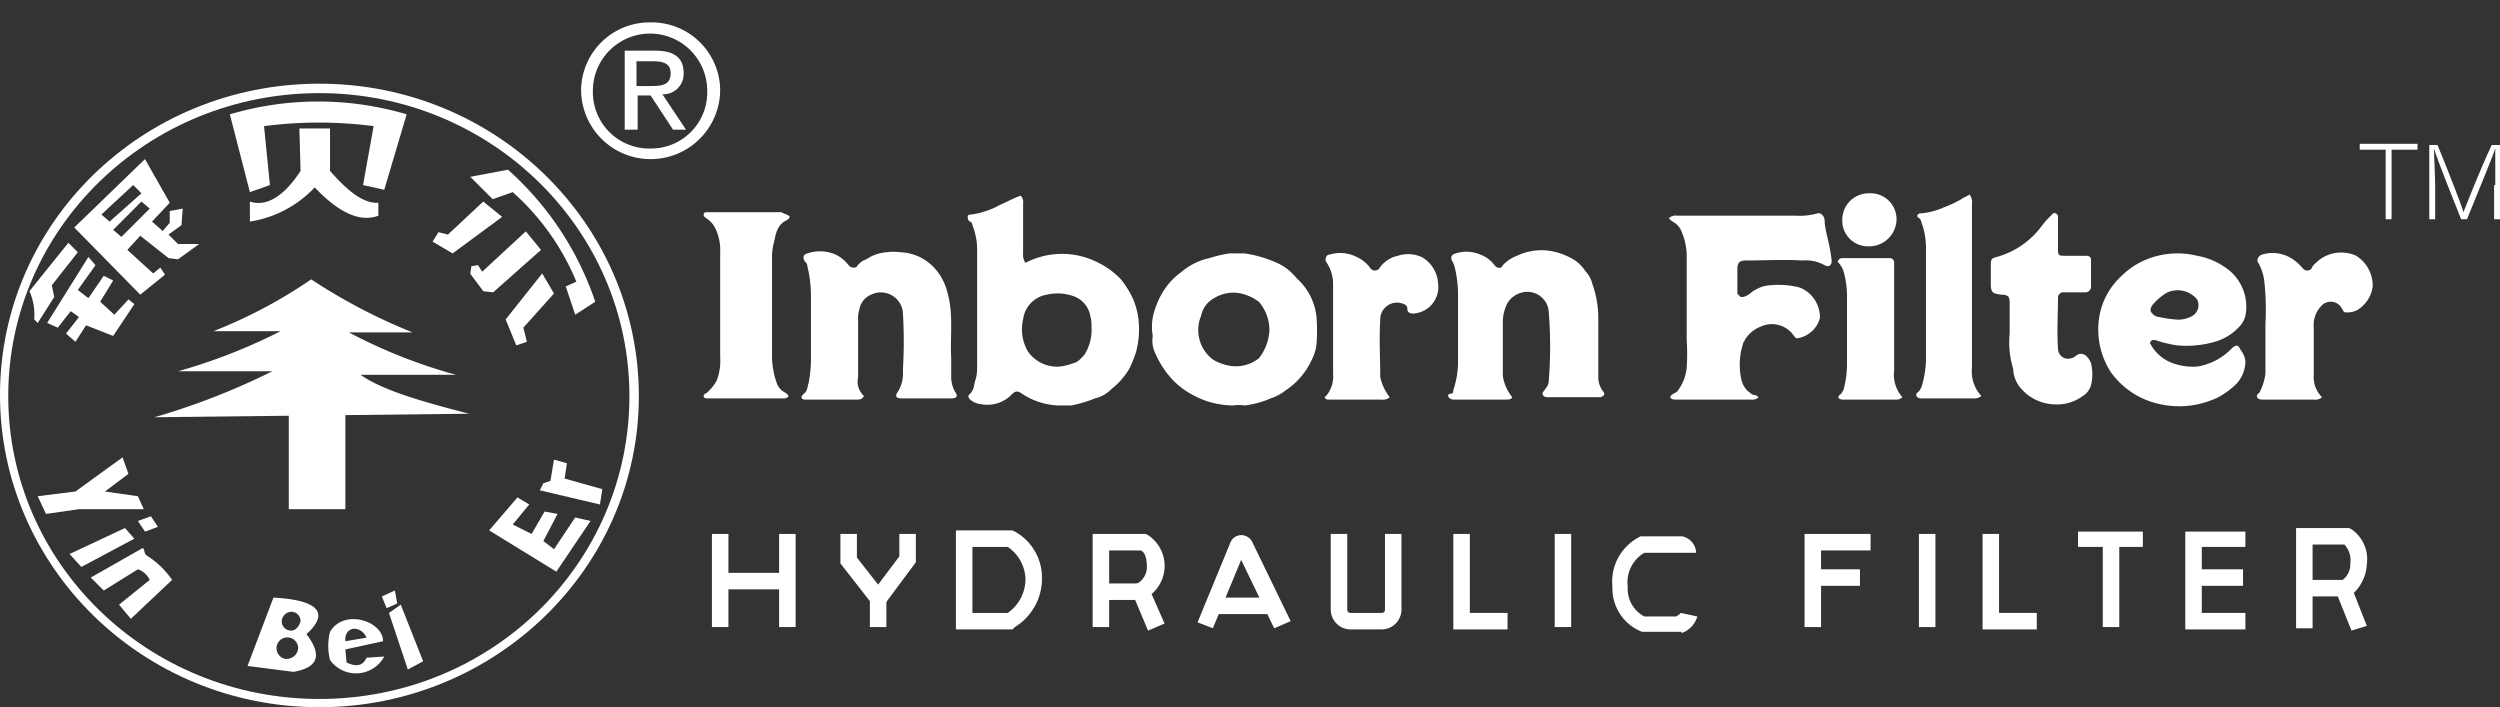
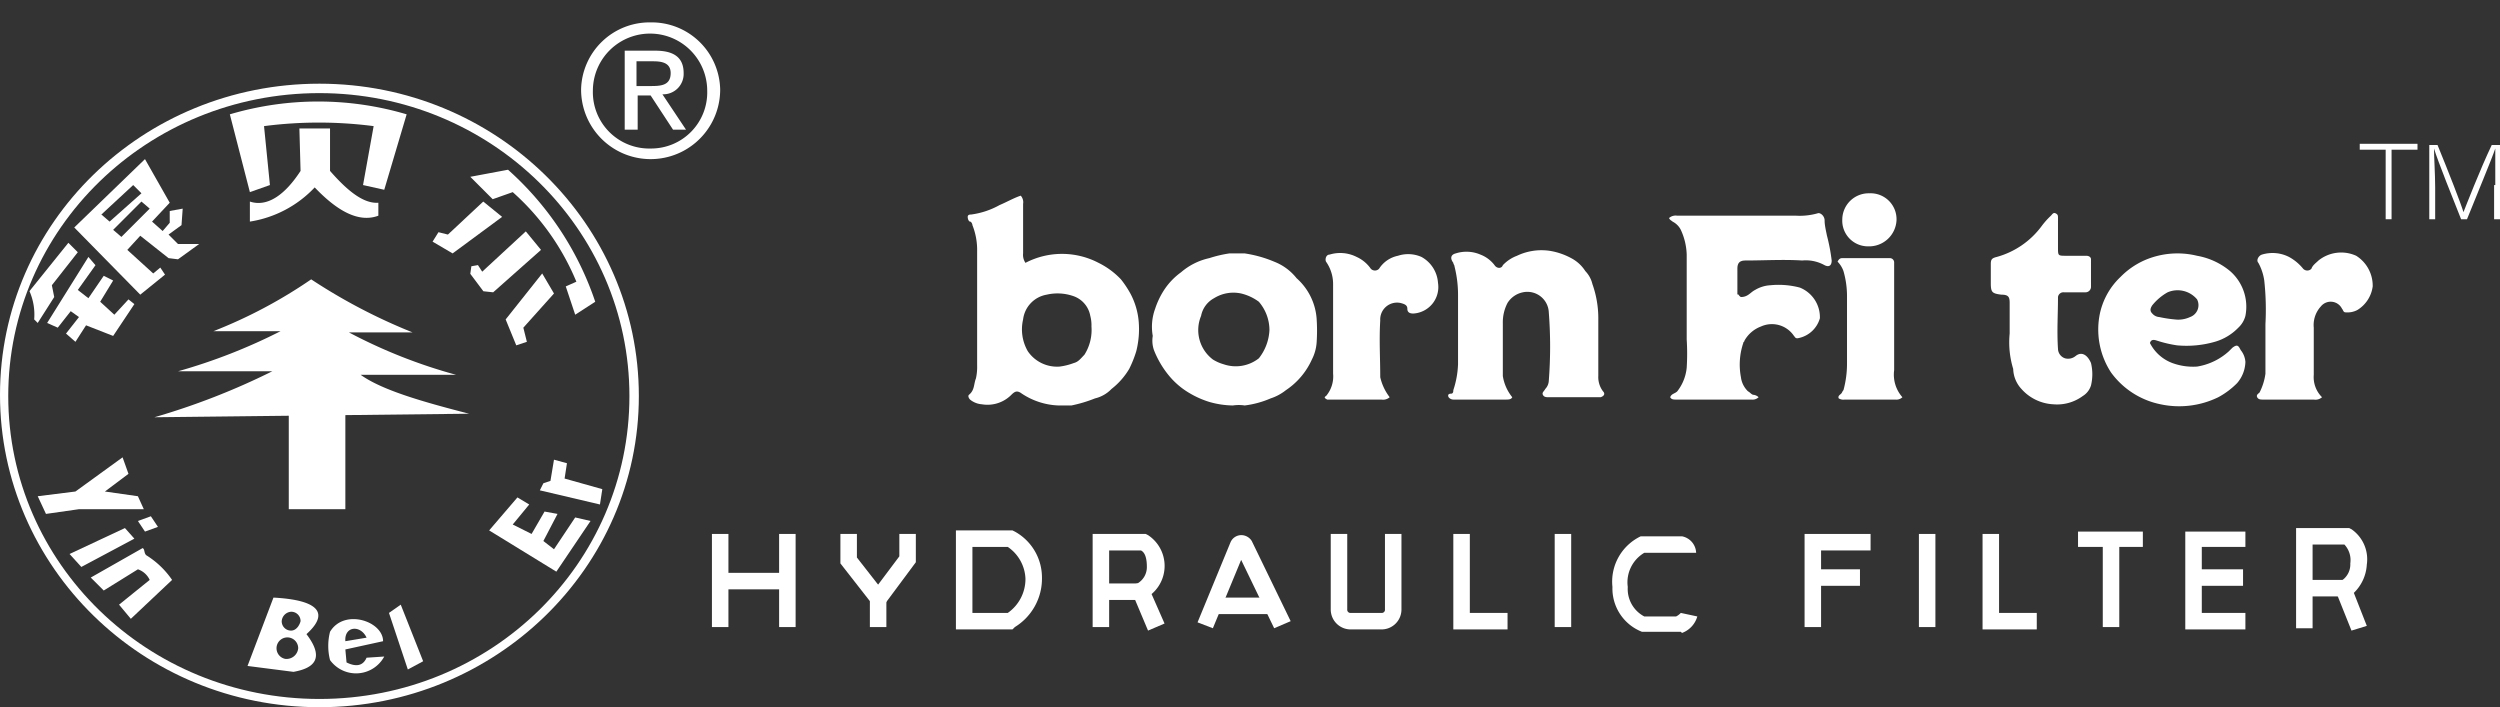
<svg xmlns="http://www.w3.org/2000/svg" id="_1" data-name="1" width="212.1" height="60" viewBox="0 0 212.1 60">
  <rect x="0" y="0" width="212.1" height="60" fill="#333333" stroke="none" />
  <defs>
    <style>.cls-1{fill:#fff;}.cls-2{fill:none;}.cls-3{fill:#0074ff;}</style>
  </defs>
  <path class="cls-1" d="M94.8,17.3a.84.84,0,0,1,.2.7v4.2a1.2,1.2,0,0,0,.2.8,6.7,6.7,0,0,1,6.2,0,6.69,6.69,0,0,1,1.9,1.4,8.34,8.34,0,0,1,.8,1.2,6.15,6.15,0,0,1,.7,2.3,7.63,7.63,0,0,1-.2,2.6A9.38,9.38,0,0,1,104,32a6.12,6.12,0,0,1-1.5,1.7,2.85,2.85,0,0,1-1.4.8,11.69,11.69,0,0,1-2,.6H98a6,6,0,0,1-3.1-1c-.4-.3-.6-.2-.9.1a2.85,2.85,0,0,1-2.5.8,1.78,1.78,0,0,1-1-.4c-.1-.1-.2-.3-.1-.4.5-.4.4-.9.6-1.4a4.48,4.48,0,0,0,.1-1.1V22a5.7,5.7,0,0,0-.4-2.2c0-.1-.1-.3-.2-.3s-.2-.2-.2-.4.2-.2.3-.2a6.81,6.81,0,0,0,2.4-.8C93.7,17.8,94.2,17.5,94.8,17.3Zm6,11.1a3.08,3.08,0,0,0-.1-.9,2.18,2.18,0,0,0-1.5-1.7,4.07,4.07,0,0,0-2.2-.1,2.43,2.43,0,0,0-2,2.1,3.71,3.71,0,0,0,.4,2.7,3,3,0,0,0,2.7,1.3,5.27,5.27,0,0,0,1.2-.3c.4-.1.6-.4.9-.7A3.92,3.92,0,0,0,100.8,28.4Z" transform="translate(-8.2 -0.7)" />
  <path class="cls-1" d="M155.9,25.9c.6,0,.8-.4,1.2-.6a2.84,2.84,0,0,1,1.3-.4,7.07,7.07,0,0,1,2.5.2,2.71,2.71,0,0,1,1.7,2.6,2.38,2.38,0,0,1-1.9,1.7c-.2,0-.2-.1-.3-.2a2.25,2.25,0,0,0-2.8-.8,2.69,2.69,0,0,0-1.4,1.2c0,.1-.1.1-.1.2a5.74,5.74,0,0,0-.2,2.9,2,2,0,0,0,.6,1.2c.2.1.3.3.5.3a.76.76,0,0,1,.4.2.73.73,0,0,1-.6.2h-6.4c-.2,0-.4,0-.5-.2.1-.3.4-.3.6-.5a3.86,3.86,0,0,0,.8-2,19.22,19.22,0,0,0,0-2.4V22.3a5.37,5.37,0,0,0-.5-2.1,1.58,1.58,0,0,0-.7-.7c-.1-.1-.2-.1-.3-.3a.84.84,0,0,1,.7-.2h10.1a5.54,5.54,0,0,0,1.8-.2c.2-.1.6.2.6.6s.1.8.2,1.3a15.52,15.52,0,0,1,.4,2.1c0,.4-.2.6-.6.4a3.28,3.28,0,0,0-1.9-.4c-1.6-.1-3.2,0-4.8,0-.5,0-.7.2-.7.7v2.2C155.7,25.6,155.7,25.8,155.9,25.9Z" transform="translate(-8.2 -0.7)" />
  <path class="cls-1" d="M190.6,29.8a3.51,3.51,0,0,0,1.9,1.7,5.11,5.11,0,0,0,2.1.3,5.26,5.26,0,0,0,2.7-1.3l.3-.3c.4-.3.5-.2.7.2a1.78,1.78,0,0,1,.4,1,2.87,2.87,0,0,1-.7,1.8,6.69,6.69,0,0,1-1.6,1.2,7.56,7.56,0,0,1-4.9.6,6.88,6.88,0,0,1-4.2-2.7,6.66,6.66,0,0,1-1-4.7,6,6,0,0,1,1.8-3.4,6.61,6.61,0,0,1,2-1.4,7,7,0,0,1,4.5-.4,6,6,0,0,1,2.8,1.3,4,4,0,0,1,1.3,3.8,2.07,2.07,0,0,1-.6,1,4.48,4.48,0,0,1-2,1.2,8.72,8.72,0,0,1-3.2.3,10.46,10.46,0,0,1-1.7-.4C190.9,29.5,190.7,29.5,190.6,29.8Zm2.1-2a2.36,2.36,0,0,0,1.3-.2,1.07,1.07,0,0,0,.6-1.5,2.15,2.15,0,0,0-2.5-.6,4.49,4.49,0,0,0-1.3,1.1c-.2.3-.2.5,0,.7a.86.86,0,0,0,.6.3A10.5,10.5,0,0,0,192.7,27.8Z" transform="translate(-8.2 -0.7)" />
  <path class="cls-1" d="M112.8,35.1a7.47,7.47,0,0,1-2-.3,7.74,7.74,0,0,1-1.6-.7,6.55,6.55,0,0,1-1.8-1.5,8,8,0,0,1-1.3-2.2,2.46,2.46,0,0,1-.1-1.2,4.44,4.44,0,0,1,.2-2.3,6.89,6.89,0,0,1,.7-1.5,5.72,5.72,0,0,1,1.5-1.6,5.45,5.45,0,0,1,2.4-1.2,10.46,10.46,0,0,1,1.7-.4h1.3a10.27,10.27,0,0,1,2.5.7,4.5,4.5,0,0,1,1.9,1.4,5.08,5.08,0,0,1,1.7,3.4,14.72,14.72,0,0,1,0,2.1,3.71,3.71,0,0,1-.4,1.4,6.16,6.16,0,0,1-2.2,2.6,4.15,4.15,0,0,1-1.3.7,7.94,7.94,0,0,1-2.2.6A3.33,3.33,0,0,0,112.8,35.1Zm3.1-6.4a3.7,3.7,0,0,0-.9-2.4,4.13,4.13,0,0,0-1.5-.7,3.1,3.1,0,0,0-2.3.4,2.17,2.17,0,0,0-1.1,1.5,3.13,3.13,0,0,0,1,3.7,3.55,3.55,0,0,0,.9.4,3.17,3.17,0,0,0,3-.5A4.17,4.17,0,0,0,115.9,28.7Z" transform="translate(-8.2 -0.7)" />
  <path class="cls-1" d="M136.5,34.4c-.1.2-.3.2-.6.2h-4.4a.52.52,0,0,1-.4-.2c-.1-.2,0-.3.2-.3s.2-.2.2-.3a7.8,7.8,0,0,0,.4-2.2V25.7a9.86,9.86,0,0,0-.3-2.4c0-.1-.1-.2-.1-.3-.3-.4-.2-.7.2-.8a3,3,0,0,1,2.1.1,2.73,2.73,0,0,1,1.2.9c.2.3.6.3.7,0a3.17,3.17,0,0,1,1.2-.8,4.81,4.81,0,0,1,2.9-.4,5.78,5.78,0,0,1,1.7.6,3.18,3.18,0,0,1,1.2,1.1,2.38,2.38,0,0,1,.6,1.1,8.68,8.68,0,0,1,.5,2.8v5a2,2,0,0,0,.4,1.3c.2.2.1.4-.2.5h-4.4c-.2,0-.4,0-.5-.2s.1-.3.2-.5a1.08,1.08,0,0,0,.3-.7,37.43,37.43,0,0,0,0-5.8,1.82,1.82,0,0,0-2.2-1.7,2,2,0,0,0-1.3.9,3.53,3.53,0,0,0-.4,1.7v4.5A3.77,3.77,0,0,0,136.5,34.4Z" transform="translate(-8.2 -0.7)" />
-   <path class="cls-1" d="M81.5,34.3a.55.55,0,0,1-.5.3H76.5c-.2,0-.3-.1-.3-.2s.1-.2.2-.3c.3-.2.3-.6.4-.9a11,11,0,0,0,.2-1.8V25.8a10.68,10.68,0,0,0-.3-2.5.52.52,0,0,0-.2-.4c-.2-.3-.2-.6.2-.7a3.32,3.32,0,0,1,2.4.1,3.13,3.13,0,0,1,1.1.9c.1.2.6.3.7.1a1.56,1.56,0,0,1,.8-.6,3.49,3.49,0,0,1,1.7-.6,4.82,4.82,0,0,1,1.2,0,4.13,4.13,0,0,1,3.1,1.6,4.75,4.75,0,0,1,.9,1.9c.5,1.8.2,3.7.3,5.5v1.6a2.66,2.66,0,0,0,.3,1.2q.45.6-.3.6H84.7q-.75,0-.3-.6a3,3,0,0,0,.4-1.8,40.05,40.05,0,0,0,0-4.9,1.88,1.88,0,0,0-2.7-1.5,1.66,1.66,0,0,0-1,1.3,2.2,2.2,0,0,0-.1.8v4.9A1.67,1.67,0,0,0,81.5,34.3Z" transform="translate(-8.2 -0.7)" />
  <path class="cls-1" d="M178.7,29V26.4c0-.5-.1-.7-.7-.7-.8-.1-.9-.2-.9-1V23.1c0-.4.1-.5.5-.6a7.08,7.08,0,0,0,3.8-2.6,6.47,6.47,0,0,1,.8-.9c.1-.1.2-.3.4-.2s.2.2.2.4v2.5c0,.7,0,.7.7.7h1.7c.2,0,.4.1.4.3V25a.47.47,0,0,1-.5.5h-1.8a.46.46,0,0,0-.5.4c0,1.5-.1,2.9,0,4.4a.87.87,0,0,0,.6.8,1,1,0,0,0,.9-.2c.5-.4,1-.1,1.3.6a4.07,4.07,0,0,1,0,1.9,1.6,1.6,0,0,1-.7.9,3.67,3.67,0,0,1-2.5.7,3.87,3.87,0,0,1-2.7-1.3A2.61,2.61,0,0,1,179,32,7.69,7.69,0,0,1,178.7,29Z" transform="translate(-8.2 -0.7)" />
-   <path class="cls-1" d="M75.2,19.1c-.1.3-.4.3-.6.5-.6.5-.6,1.2-.8,1.9a5.7,5.7,0,0,0-.1,1.3v7.9a6.9,6.9,0,0,0,.4,2.5,1.39,1.39,0,0,0,.7.8c.1.1.2.1.3.3-.1.2-.3.2-.5.2H68.3c-.2,0-.4,0-.4-.2s.2-.2.3-.3a3.92,3.92,0,0,0,.8-1,4.65,4.65,0,0,0,.3-2V22.1a4.19,4.19,0,0,0-.5-2.2,2.34,2.34,0,0,0-.7-.7c-.1-.1-.2-.1-.2-.3s.2-.2.3-.2h6.3C74.8,18.9,75.1,18.9,75.2,19.1Z" transform="translate(-8.2 -0.7)" />
  <path class="cls-1" d="M205.2,34.4a.84.84,0,0,1-.7.2h-4.3c-.2,0-.4,0-.5-.2s.1-.3.2-.4a4.94,4.94,0,0,0,.5-1.6V28.2a22.88,22.88,0,0,0-.1-3.7,4.42,4.42,0,0,0-.5-1.5c-.2-.2,0-.6.3-.7a3.08,3.08,0,0,1,2.3.2,4,4,0,0,1,1.2,1,.48.48,0,0,0,.7,0c.1-.3.4-.5.6-.7a3.08,3.08,0,0,1,3.2-.4,3,3,0,0,1,1.4,2.6,2.77,2.77,0,0,1-1.3,2,1.8,1.8,0,0,1-1,.2c-.2,0-.2-.2-.3-.3a1.07,1.07,0,0,0-1.8-.2,2.33,2.33,0,0,0-.6,1.8v4A2.4,2.4,0,0,0,205.2,34.4Z" transform="translate(-8.2 -0.7)" />
  <path class="cls-1" d="M126.1,34.4a.84.84,0,0,1-.7.2h-4.6c-.2-.1-.3-.2-.1-.3a2.56,2.56,0,0,0,.6-1.9V24.8a3.29,3.29,0,0,0-.6-1.9c-.1-.2,0-.6.3-.6a3.08,3.08,0,0,1,2.3.2,2.94,2.94,0,0,1,1.2,1,.48.48,0,0,0,.7,0,2.49,2.49,0,0,1,1.6-1.1,2.79,2.79,0,0,1,2,.1,2.71,2.71,0,0,1,1.4,2.2,2.25,2.25,0,0,1-2.1,2.6c-.3,0-.5-.1-.5-.4s-.2-.4-.6-.5a1.43,1.43,0,0,0-1.7,1.5c-.1,1.6,0,3.2,0,4.8A4.37,4.37,0,0,0,126.1,34.4Z" transform="translate(-8.2 -0.7)" />
-   <path class="cls-1" d="M175.3,17.2a1.08,1.08,0,0,1,.2.8V31.9a3.07,3.07,0,0,0,.8,2.4,1,1,0,0,1-.7.2h-4.3c-.2,0-.4,0-.5-.2s.1-.3.2-.4.1-.2.2-.3a8.52,8.52,0,0,0,.4-2.3V21.8a6.45,6.45,0,0,0-.3-2c-.1-.2-.1-.5-.3-.6s-.2-.4.2-.4a5.92,5.92,0,0,0,1.9-.5,10.09,10.09,0,0,0,1.5-.7C174.7,17.5,175,17.4,175.3,17.2Z" transform="translate(-8.2 -0.7)" />
  <path class="cls-1" d="M169.6,34.4a.73.73,0,0,1-.6.2h-4.3a.75.75,0,0,1-.5-.1c-.1-.2.1-.3.2-.4s.1-.2.2-.3a8.52,8.52,0,0,0,.3-2.3V25.8a7.61,7.61,0,0,0-.3-2.1,2.18,2.18,0,0,0-.5-.8c.1-.2.2-.3.4-.3h4a.37.37,0,0,1,.4.4v9.1A2.89,2.89,0,0,0,169.6,34.4Z" transform="translate(-8.2 -0.7)" />
  <path class="cls-1" d="M164.5,19.3a2.24,2.24,0,0,1,2.3-2.2,2.2,2.2,0,0,1,2.3,2.3,2.33,2.33,0,0,1-2.4,2.2A2.18,2.18,0,0,1,164.5,19.3Z" transform="translate(-8.2 -0.7)" />
  <polyline points="61.1 45.3 61.1 49.3 61.1 53.2" />
  <rect class="cls-1" x="60.4" y="45.3" width="1.4" height="7.9" />
  <line class="cls-2" x1="66.8" y1="49.3" x2="61.1" y2="49.3" />
  <rect class="cls-1" x="61.1" y="48.6" width="5.7" height="1.4" />
  <line class="cls-2" x1="66.8" y1="45.3" x2="66.8" y2="53.2" />
  <rect class="cls-1" x="66.1" y="45.3" width="1.4" height="7.9" />
  <polygon class="cls-1" points="75.2 53.2 73.8 53.2 73.8 51 71.3 47.8 71.3 45.3 72.7 45.3 72.7 47.3 75.2 50.5 75.2 53.2" />
  <polygon class="cls-1" points="75.1 51.2 73.9 50.4 76.3 47.2 76.3 45.3 77.7 45.3 77.7 47.7 75.1 51.2" />
  <path class="cls-1" d="M94.1,54.1H89.3V45.7h4.8l.2.1a4.45,4.45,0,0,1,2.3,3.9,4.82,4.82,0,0,1-2.3,4.2Zm-3.4-1.4h3a3.51,3.51,0,0,0,1.5-2.9,3.42,3.42,0,0,0-1.5-2.7h-3v5.6Z" transform="translate(-8.2 -0.7)" />
  <path class="cls-1" d="M105.6,54.2,104,50.4l.7-.2a1.6,1.6,0,0,0,.8-1.4c0-.6-.1-1.2-.5-1.4h-2.7v6.5h-1.4V46h4.5l.2.1a3.13,3.13,0,0,1,.3,5l1.1,2.5Z" transform="translate(-8.2 -0.7)" />
  <rect class="cls-1" x="93.6" y="49.5" width="3.3" height="1.4" />
  <path class="cls-1" d="M116.3,54l-2.8-5.8L111.1,54l-1.3-.5,2.8-6.8a1,1,0,0,1,.9-.6,1.05,1.05,0,0,1,.9.5l3.3,6.8Z" transform="translate(-8.2 -0.7)" />
  <rect class="cls-1" x="102.7" y="50.7" width="5.1" height="1.4" />
  <path class="cls-1" d="M125.4,54.1h-2.6a1.69,1.69,0,0,1-1.7-1.7V46h1.4v6.4a.27.27,0,0,0,.3.3h2.6a.27.27,0,0,0,.3-.3V46h1.4v6.4A1.69,1.69,0,0,1,125.4,54.1Z" transform="translate(-8.2 -0.7)" />
  <polygon class="cls-1" points="127.9 53.4 123.3 53.4 123.3 45.3 124.7 45.3 124.7 52 127.9 52 127.9 53.4" />
  <rect class="cls-1" x="131.9" y="45.3" width="1.4" height="7.9" />
  <path class="cls-1" d="M150.8,54.3h-3.3a3.94,3.94,0,0,1-2.5-3.8,4.26,4.26,0,0,1,2.4-4.3h3.5a1.48,1.48,0,0,1,1.2,1.4h-4.4a2.91,2.91,0,0,0-1.4,2.9,2.63,2.63,0,0,0,1.4,2.5h2.7a1.38,1.38,0,0,0,.4-.3l1.4.3a2.1,2.1,0,0,1-1.3,1.4Z" transform="translate(-8.2 -0.7)" />
  <polygon class="cls-1" points="154.5 53.2 153.1 53.2 153.1 45.3 158.7 45.3 158.7 46.7 154.5 46.7 154.5 53.2" />
  <rect class="cls-1" x="153.8" y="48.3" width="4" height="1.4" />
  <rect class="cls-1" x="162.8" y="45.3" width="1.4" height="7.9" />
  <polygon class="cls-1" points="172.8 53.4 168.2 53.4 168.2 45.3 169.6 45.3 169.6 52 172.8 52 172.8 53.4" />
  <polygon class="cls-1" points="179.8 53.2 178.4 53.2 178.4 46.4 176.3 46.4 176.3 45.1 181.8 45.1 181.8 46.4 179.8 46.4 179.8 53.2" />
  <polygon class="cls-1" points="190.5 53.4 185.4 53.4 185.4 45.1 190.5 45.1 190.5 46.4 186.8 46.4 186.8 52 190.5 52 190.5 53.4" />
  <rect class="cls-1" x="186.1" y="48.3" width="4.2" height="1.4" />
  <path class="cls-1" d="M207.7,54.2l-1.6-4,.7-.2a1.65,1.65,0,0,0,.8-1.5,1.94,1.94,0,0,0-.5-1.6h-2.7V54H203V45.5h4.5l.2.1a3.1,3.1,0,0,1,1.3,3,3.61,3.61,0,0,1-1.1,2.4l1.1,2.8Z" transform="translate(-8.2 -0.7)" />
  <rect class="cls-1" x="195.7" y="49.2" width="3.3" height="1.4" />
  <path class="cls-1" d="M210.6,13.4h-2.2v-.5h4.9v.5h-2.2v5.9h-.5V13.4Z" transform="translate(-8.2 -0.7)" />
  <path class="cls-1" d="M219.9,16.4V13.3h0c-.3.9-1.6,4-2.4,6H217c-.6-1.5-2-5-2.3-6h0c0,.7.1,2.2.1,3.3v2.7h-.5V13h.7c.9,2.2,2,5,2.2,5.7h0c.2-.5,1.4-3.6,2.4-5.7h.7v6.3h-.5V16.4Z" transform="translate(-8.2 -0.7)" />
  <path class="cls-1" d="M35.3,60.7c-15,0-27.1-11.9-27.1-26.5S20.3,7.8,35.3,7.8,62.4,19.7,62.4,34.3,50.2,60.7,35.3,60.7Zm0-52.1C20.7,8.6,8.9,20.1,8.9,34.3S20.7,60,35.3,60,61.6,48.5,61.6,34.3,49.8,8.6,35.3,8.6Z" transform="translate(-8.2 -0.7)" />
  <rect class="cls-2" x="48.9" width="28.4" height="16.4" />
  <path class="cls-1" d="M63.4,2.6a5.81,5.81,0,0,1,5.9,5.7,5.9,5.9,0,0,1-11.8,0A5.81,5.81,0,0,1,63.4,2.6Zm0,10.7a4.76,4.76,0,0,0,4.8-4.9,4.85,4.85,0,1,0-9.7,0A4.78,4.78,0,0,0,63.4,13.3ZM61.1,5h2.7c1.6,0,2.4.6,2.4,1.9a1.73,1.73,0,0,1-1.8,1.8l2,3H65.3L63.4,8.8H62.3v2.9H61.2V5Zm1.1,3h1.1c.9,0,1.8,0,1.8-1.1,0-.9-.8-1-1.5-1H62.2V8Z" transform="translate(-8.2 -0.7)" />
  <path class="cls-1" d="M11.1,27.8h0a4.94,4.94,0,0,0-.4-2.4L14,21.3l.8.8-2.2,2.8.2,1-1.4,2.2-.3-.3Z" transform="translate(-8.2 -0.7)" />
  <polygon class="cls-1" points="4 27.4 7.5 21.8 8.1 22.5 6.6 24.6 7.5 25.3 8.8 23.4 9.6 23.8 8.5 25.6 9.7 26.7 10.9 25.4 11.4 25.8 9.6 28.5 7.3 27.6 6.4 29 5.6 28.3 6.7 26.9 6 26.4 4.9 27.8 4 27.4" />
  <path class="cls-1" d="M23.3,21.4l-.8-.8,1.1-.8.1-1.4-1.1.2v1l-.6.7-.9-.8,1.5-1.6-2.1-3.7-6,5.8,5.6,5.7L22.2,24l-.4-.6-.6.5-2.2-2,1.1-1.2,2.4,1.9.8.1,1.8-1.3Zm-6.5-2.5,2.7-2.5.7.7-2.7,2.4Zm1.7,1.9-.7-.6,2.4-2.4.7.6Z" transform="translate(-8.2 -0.7)" />
  <path class="cls-1" d="M29.4,17l-1.7-6.6a26.4,26.4,0,0,1,15,0l-1.9,6.4L39,16.4l.9-5a36.18,36.18,0,0,0-9.3,0l.5,5Z" transform="translate(-8.2 -0.7)" />
  <path class="cls-1" d="M33.6,11.6h2.6v3.6c1.4,1.6,2.8,2.8,4.1,2.7V19c-1.6.6-3.4-.3-5.4-2.4a9.58,9.58,0,0,1-5.5,2.9V17.8c1.5.5,3-.6,4.3-2.6Z" transform="translate(-8.2 -0.7)" />
  <path class="cls-1" d="M48.1,15.7l3.2-.6a26.21,26.21,0,0,1,7.4,11.2L57,27.4,56.2,25l.9-.4A20.84,20.84,0,0,0,51.7,17l-1.7.6Z" transform="translate(-8.2 -0.7)" />
  <polygon class="cls-1" points="36.7 20.5 38.4 21.5 42.6 18.4 41 17.1 38 19.9 37.2 19.7 36.7 20.5" />
  <polygon class="cls-1" points="39.99 22.59 40.55 22.49 40.91 23.05 44.61 19.63 45.9 21.2 41.84 24.8 41.01 24.71 39.9 23.23 39.99 22.59" />
  <polygon class="cls-1" points="43.8 29.3 44.7 29 44.4 27.8 47 24.9 46 23.2 42.9 27.1 43.8 29.3" />
  <polygon class="cls-1" points="3.2 42.1 6.4 41.7 10.4 38.8 10.9 40.2 8.9 41.7 11.7 42.1 12.2 43.2 6.7 43.2 3.9 43.6 3.2 42.1" />
  <polygon class="cls-1" points="5.9 47 10.6 44.8 11.4 45.7 6.9 48.1 5.9 47" />
  <polygon class="cls-1" points="11.7 44.2 12.8 43.8 13.4 44.7 12.3 45.1 11.7 44.2" />
  <path class="cls-1" d="M15.9,49.7l4.4-2.5c.2.1.1.4.3.6a7.35,7.35,0,0,1,2.2,2.1l-3.5,3.3-1-1.2,2.6-2.1a1.71,1.71,0,0,0-1-.9L17,50.8Z" transform="translate(-8.2 -0.7)" />
-   <path class="cls-3" d="M29.2,57.2" transform="translate(-8.2 -0.7)" />
  <path class="cls-1" d="M31.4,51.4l-2.2,5.8,3.9.5c1.7-.3,2.7-1.1,1.1-3.2C36.2,52.7,35.2,51.6,31.4,51.4Zm1,5.2a.92.92,0,1,1,1.1-.9A1,1,0,0,1,32.4,56.6Zm.5-2.4a.79.79,0,0,1-.8-.8.86.86,0,0,1,.8-.8.79.79,0,0,1,.8.8C33.6,53.8,33.3,54.2,32.9,54.2Z" transform="translate(-8.2 -0.7)" />
  <path class="cls-1" d="M39.3,56.5c-.3.7-.9.8-1.7.4l-.1-1.1,3.2-.7c0-1.7-3.3-2.8-4.5-.8a4.86,4.86,0,0,0,0,2.4,2.72,2.72,0,0,0,4.6-.3Zm0-1.7-1.8.3C37.4,53.8,38.8,53.7,39.3,54.8Z" transform="translate(-8.2 -0.7)" />
  <polygon class="cls-1" points="34.6 56.8 33 52 34 51.3 35.9 56.1 34.6 56.8" />
-   <polygon class="cls-1" points="32.8 51.6 32.4 50.6 33.5 50.1 33.7 51.2 32.8 51.6" />
  <polygon class="cls-1" points="41.5 45 43.9 42.2 44.9 42.8 43.5 44.5 45.1 45.3 46.2 43.4 47.3 43.6 46.1 45.9 47 46.6 48.8 43.9 50.1 44.2 47.2 48.5 41.5 45" />
  <polygon class="cls-1" points="45.8 41.6 46.1 41 46.7 40.8 47 39 48.1 39.3 47.9 40.6 51.1 41.5 50.9 42.8 45.8 41.6" />
  <rect class="cls-1" x="24.5" y="34.2" width="4.8" height="9" />
  <path class="cls-1" d="M34.6,24.4a41.06,41.06,0,0,1-8.3,4.4H32a47.87,47.87,0,0,1-8.7,3.4h8a59.75,59.75,0,0,1-10,3.9L48,35.8c-3.9-1-7.4-2-9.2-3.3h8.1a44.19,44.19,0,0,1-9.1-3.6h5.4A48.06,48.06,0,0,1,34.6,24.4Z" transform="translate(-8.2 -0.7)" />
</svg>